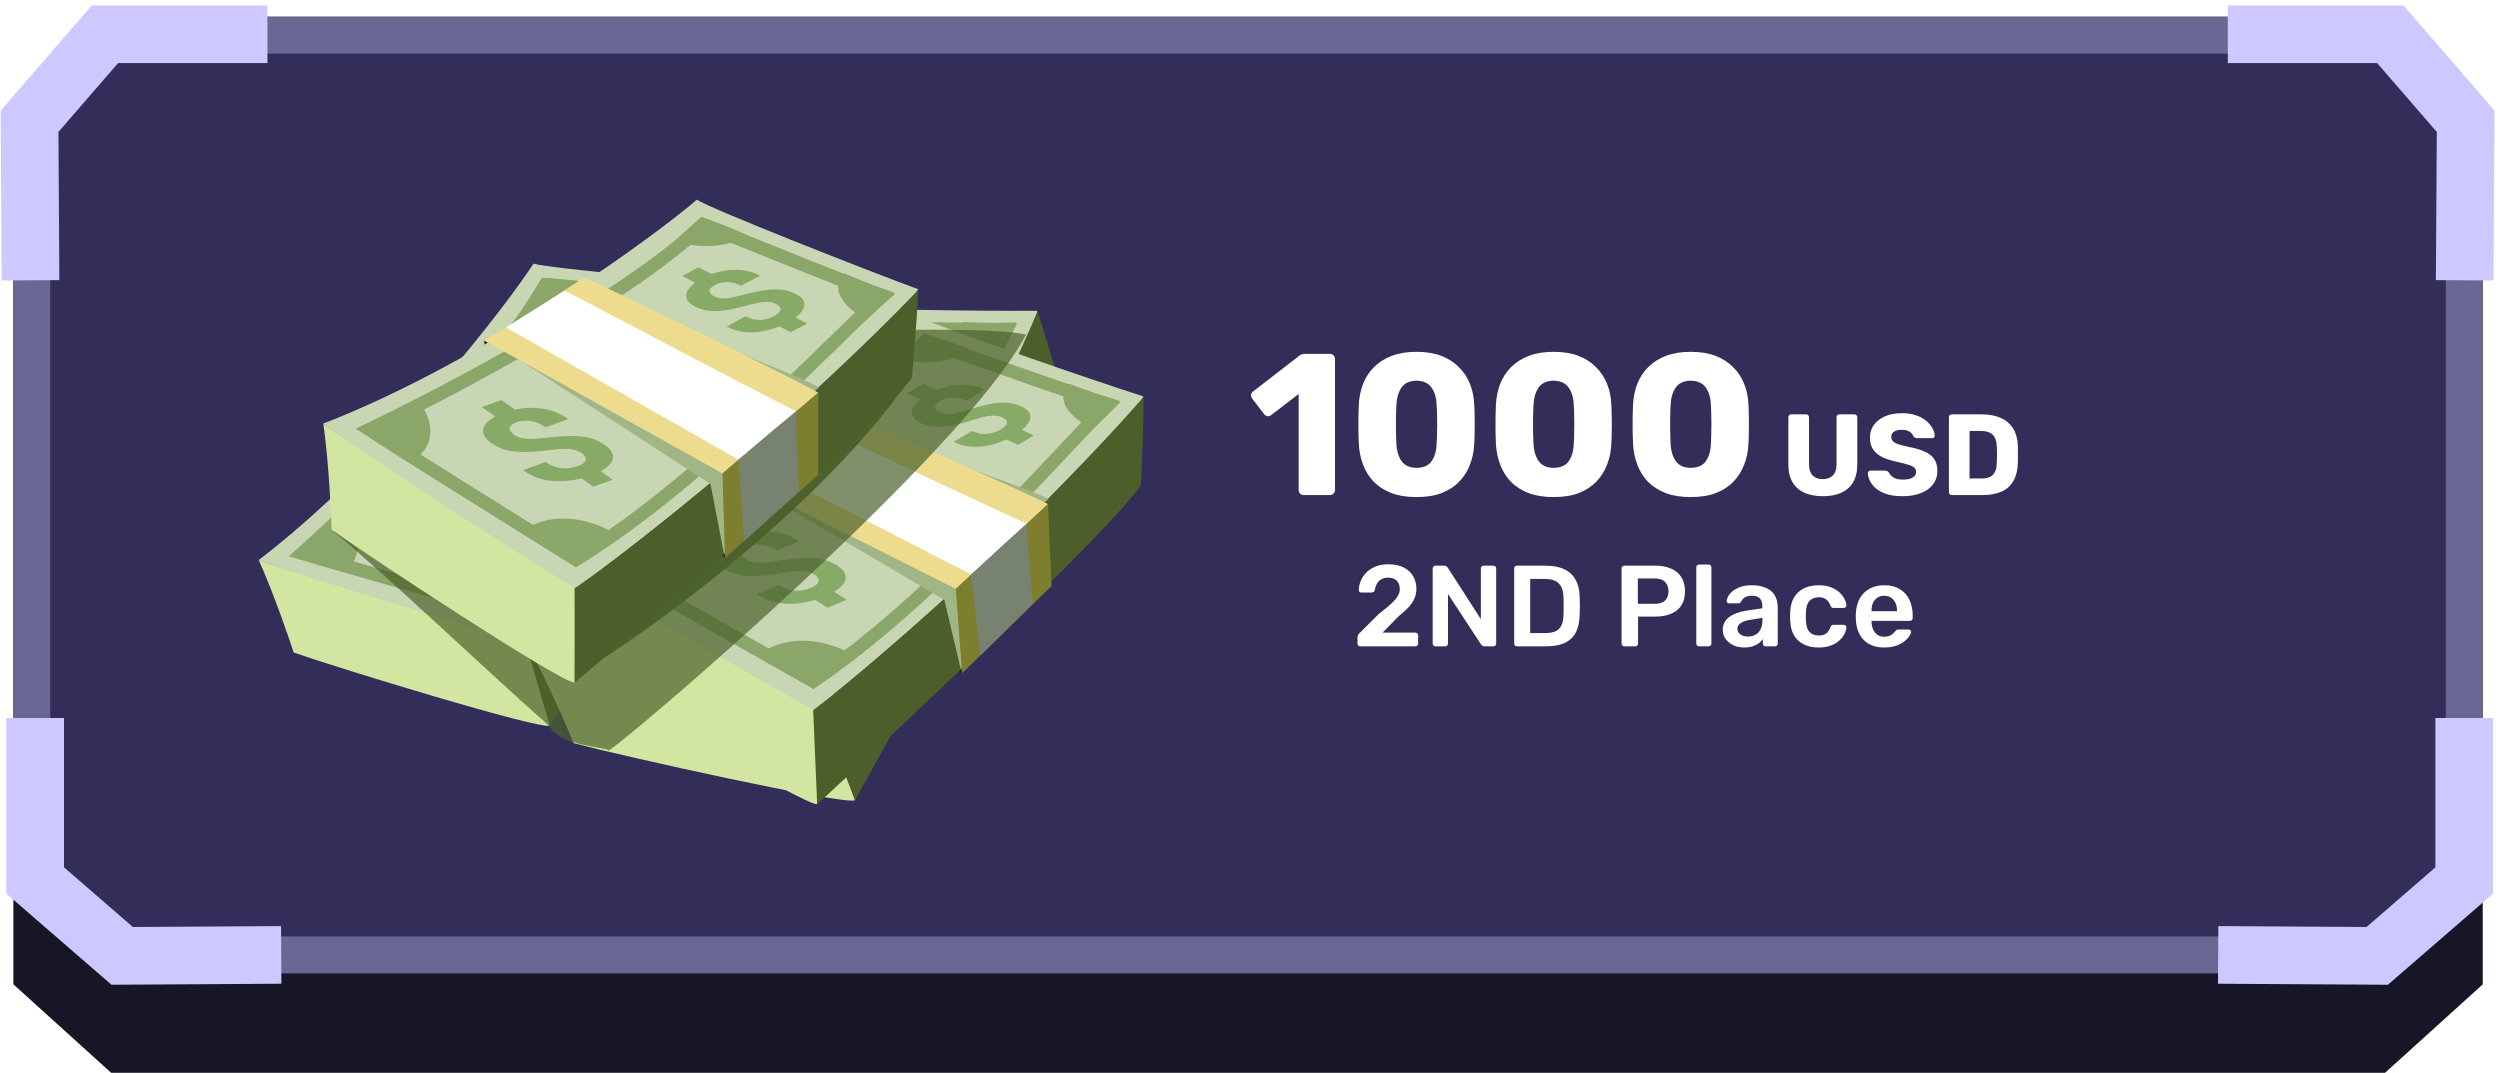
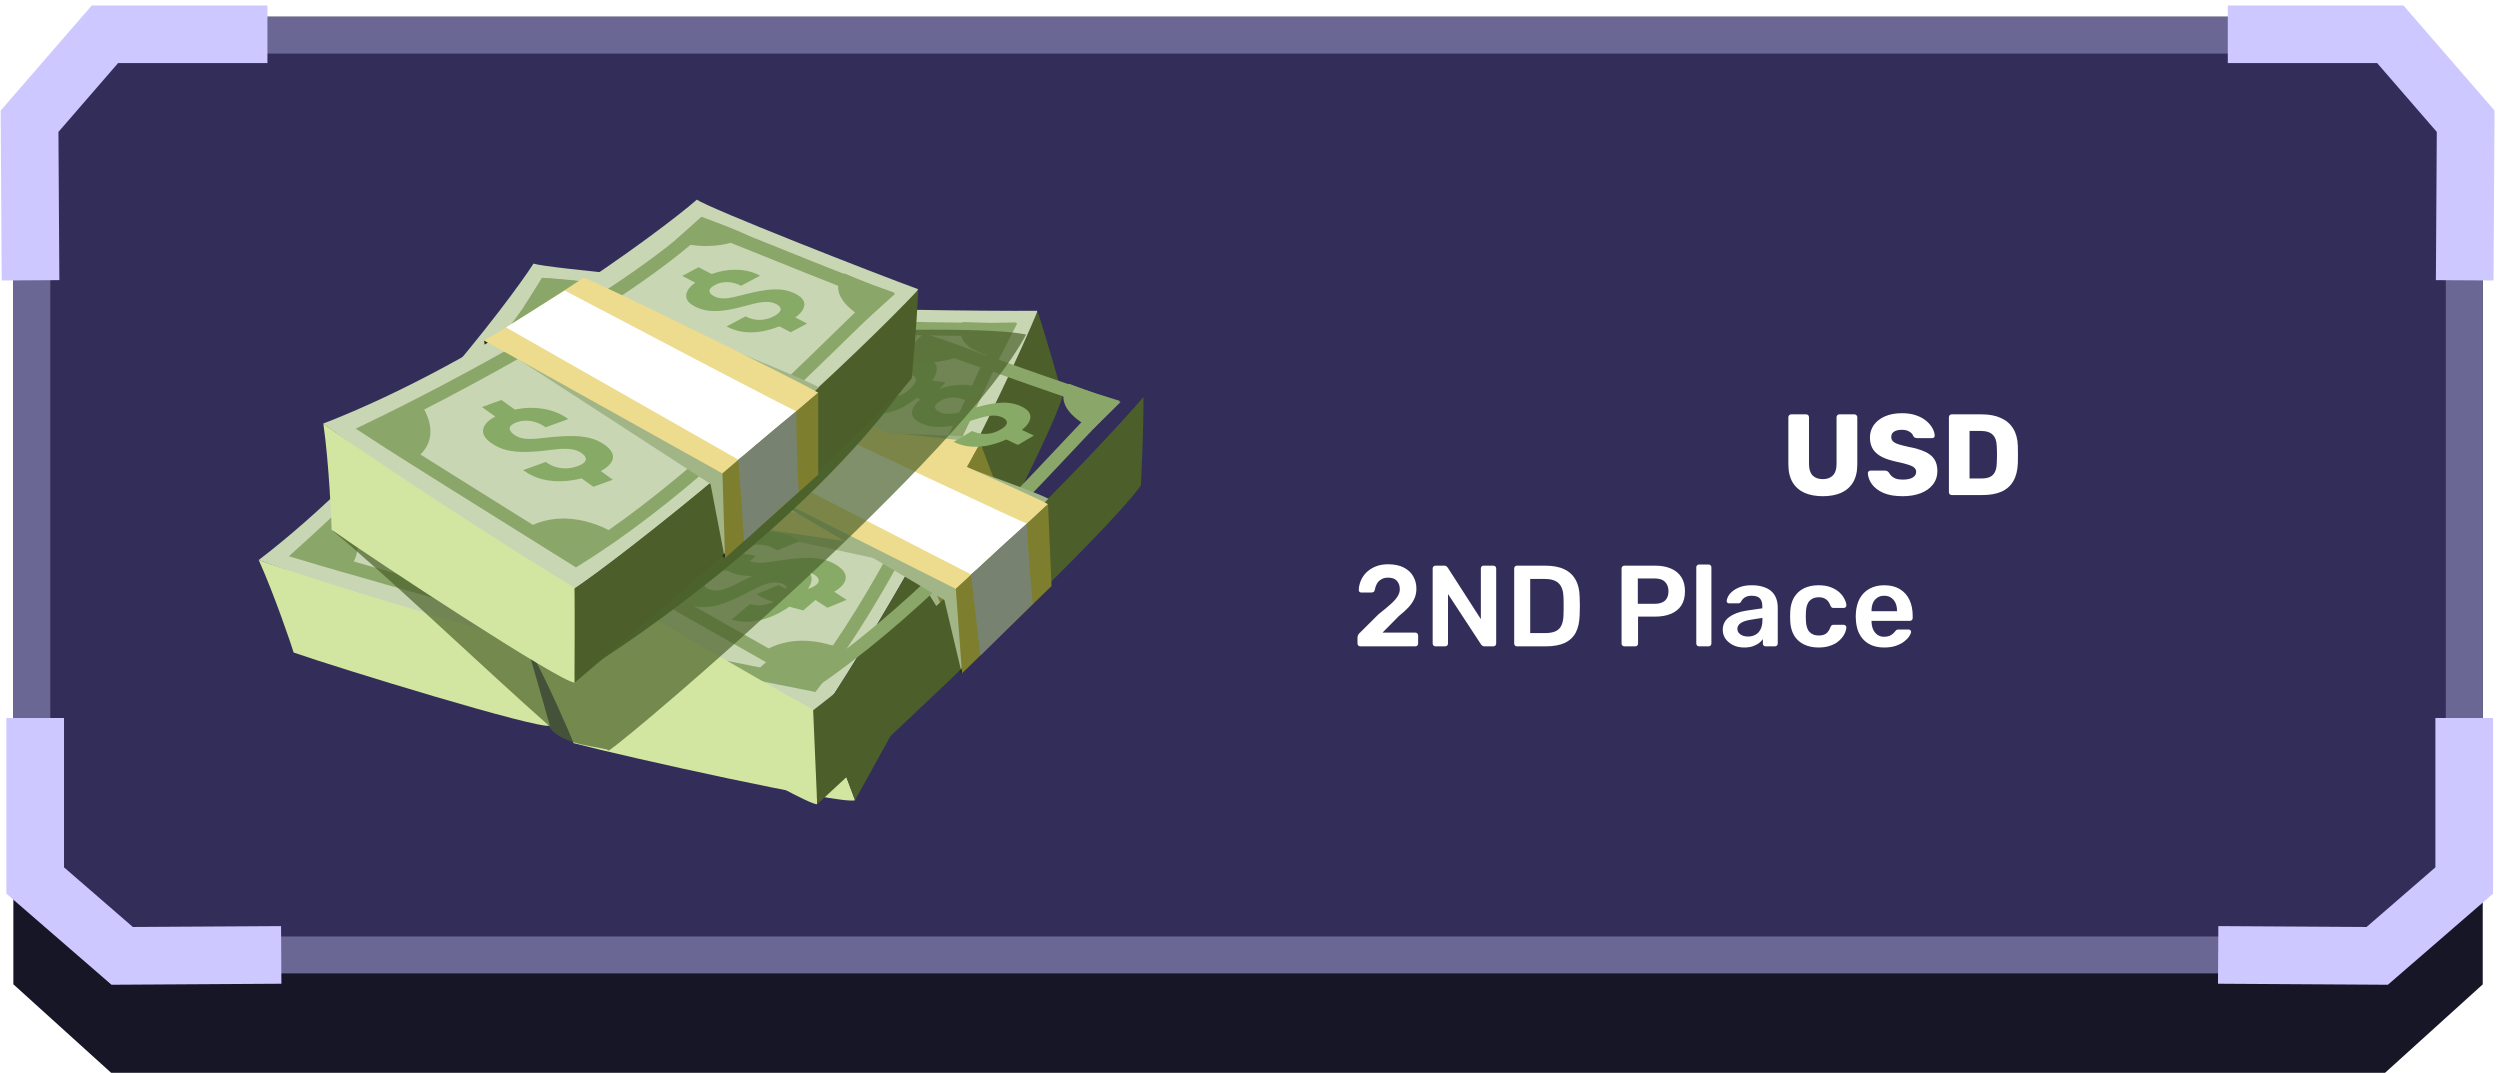
<svg xmlns="http://www.w3.org/2000/svg" width="347" height="149" viewBox="0 0 347 149" fill="none">
  <path d="M344.604 136.631L331.043 148.906H15.427L1.857 136.622L1.854 136.625L1.854 14.602L15.423 2.32L15.422 2.319L331.038 2.319L331.037 2.32L344.604 14.6L344.604 136.631Z" fill="#171627" />
  <path d="M16.38 132.545L4.416 122.203L4.416 15.221L16.378 4.881L330.082 4.881L342.041 15.219L342.041 122.212L330.087 132.545H16.38Z" fill="#322E59" stroke="#6B6794" stroke-width="5.125" />
  <path d="M342.032 99.659V122.213L329.959 132.675L307.881 132.542" stroke="#CDC8FF" stroke-width="8" />
  <path d="M4.884 99.659V122.213L16.957 132.675L39.035 132.542" stroke="#CDC8FF" stroke-width="8" />
  <path d="M309.219 4.755L331.773 4.755L342.235 16.828L342.101 38.906" stroke="#CDC8FF" stroke-width="8" />
  <path d="M37.119 4.755L14.565 4.755L4.103 16.828L4.237 38.906" stroke="#CDC8FF" stroke-width="8" />
-   <path d="M180.957 68.713C180.771 68.713 180.603 68.648 180.453 68.517C180.323 68.387 180.257 68.219 180.257 68.013V54.685L176.421 57.625C176.253 57.756 176.076 57.803 175.889 57.765C175.721 57.728 175.572 57.625 175.441 57.457L173.789 55.301C173.677 55.133 173.631 54.956 173.649 54.769C173.687 54.564 173.799 54.405 173.985 54.293L180.425 49.309C180.537 49.235 180.64 49.188 180.733 49.169C180.845 49.132 180.967 49.113 181.097 49.113H184.597C184.784 49.113 184.943 49.179 185.073 49.309C185.223 49.44 185.297 49.608 185.297 49.813V68.013C185.297 68.219 185.223 68.387 185.073 68.517C184.943 68.648 184.784 68.713 184.597 68.713H180.957ZM196.611 68.993C195.267 68.993 194.1 68.807 193.111 68.433C192.122 68.041 191.3 67.509 190.647 66.837C190.012 66.165 189.527 65.381 189.191 64.485C188.855 63.589 188.659 62.628 188.603 61.601C188.584 61.097 188.566 60.528 188.547 59.893C188.547 59.24 188.547 58.587 188.547 57.933C188.566 57.261 188.584 56.664 188.603 56.141C188.659 55.115 188.855 54.163 189.191 53.285C189.546 52.389 190.05 51.615 190.703 50.961C191.375 50.289 192.196 49.767 193.167 49.393C194.156 49.02 195.304 48.833 196.611 48.833C197.936 48.833 199.084 49.02 200.055 49.393C201.026 49.767 201.838 50.289 202.491 50.961C203.163 51.615 203.676 52.389 204.031 53.285C204.386 54.163 204.582 55.115 204.619 56.141C204.656 56.664 204.675 57.261 204.675 57.933C204.694 58.587 204.694 59.24 204.675 59.893C204.675 60.528 204.656 61.097 204.619 61.601C204.582 62.628 204.386 63.589 204.031 64.485C203.695 65.381 203.2 66.165 202.547 66.837C201.912 67.509 201.1 68.041 200.111 68.433C199.14 68.807 197.974 68.993 196.611 68.993ZM196.611 64.933C197.582 64.933 198.282 64.625 198.711 64.009C199.159 63.375 199.392 62.525 199.411 61.461C199.448 60.92 199.467 60.351 199.467 59.753C199.486 59.156 199.486 58.559 199.467 57.961C199.467 57.364 199.448 56.813 199.411 56.309C199.392 55.283 199.159 54.452 198.711 53.817C198.282 53.183 197.582 52.856 196.611 52.837C195.64 52.856 194.94 53.183 194.511 53.817C194.082 54.452 193.848 55.283 193.811 56.309C193.792 56.813 193.774 57.364 193.755 57.961C193.755 58.559 193.755 59.156 193.755 59.753C193.774 60.351 193.792 60.92 193.811 61.461C193.848 62.525 194.091 63.375 194.539 64.009C194.987 64.625 195.678 64.933 196.611 64.933ZM215.642 68.993C214.298 68.993 213.132 68.807 212.142 68.433C211.153 68.041 210.332 67.509 209.678 66.837C209.044 66.165 208.558 65.381 208.222 64.485C207.886 63.589 207.69 62.628 207.634 61.601C207.616 61.097 207.597 60.528 207.578 59.893C207.578 59.24 207.578 58.587 207.578 57.933C207.597 57.261 207.616 56.664 207.634 56.141C207.69 55.115 207.886 54.163 208.222 53.285C208.577 52.389 209.081 51.615 209.734 50.961C210.406 50.289 211.228 49.767 212.198 49.393C213.188 49.02 214.336 48.833 215.642 48.833C216.968 48.833 218.116 49.02 219.086 49.393C220.057 49.767 220.869 50.289 221.522 50.961C222.194 51.615 222.708 52.389 223.062 53.285C223.417 54.163 223.613 55.115 223.65 56.141C223.688 56.664 223.706 57.261 223.706 57.933C223.725 58.587 223.725 59.24 223.706 59.893C223.706 60.528 223.688 61.097 223.65 61.601C223.613 62.628 223.417 63.589 223.062 64.485C222.726 65.381 222.232 66.165 221.578 66.837C220.944 67.509 220.132 68.041 219.142 68.433C218.172 68.807 217.005 68.993 215.642 68.993ZM215.642 64.933C216.613 64.933 217.313 64.625 217.742 64.009C218.19 63.375 218.424 62.525 218.442 61.461C218.48 60.92 218.498 60.351 218.498 59.753C218.517 59.156 218.517 58.559 218.498 57.961C218.498 57.364 218.48 56.813 218.442 56.309C218.424 55.283 218.19 54.452 217.742 53.817C217.313 53.183 216.613 52.856 215.642 52.837C214.672 52.856 213.972 53.183 213.542 53.817C213.113 54.452 212.88 55.283 212.842 56.309C212.824 56.813 212.805 57.364 212.786 57.961C212.786 58.559 212.786 59.156 212.786 59.753C212.805 60.351 212.824 60.92 212.842 61.461C212.88 62.525 213.122 63.375 213.57 64.009C214.018 64.625 214.709 64.933 215.642 64.933ZM234.674 68.993C233.33 68.993 232.163 68.807 231.174 68.433C230.184 68.041 229.363 67.509 228.71 66.837C228.075 66.165 227.59 65.381 227.254 64.485C226.918 63.589 226.722 62.628 226.666 61.601C226.647 61.097 226.628 60.528 226.61 59.893C226.61 59.24 226.61 58.587 226.61 57.933C226.628 57.261 226.647 56.664 226.666 56.141C226.722 55.115 226.918 54.163 227.254 53.285C227.608 52.389 228.112 51.615 228.766 50.961C229.438 50.289 230.259 49.767 231.23 49.393C232.219 49.02 233.367 48.833 234.674 48.833C235.999 48.833 237.147 49.02 238.118 49.393C239.088 49.767 239.9 50.289 240.554 50.961C241.226 51.615 241.739 52.389 242.094 53.285C242.448 54.163 242.644 55.115 242.682 56.141C242.719 56.664 242.738 57.261 242.738 57.933C242.756 58.587 242.756 59.24 242.738 59.893C242.738 60.528 242.719 61.097 242.682 61.601C242.644 62.628 242.448 63.589 242.094 64.485C241.758 65.381 241.263 66.165 240.61 66.837C239.975 67.509 239.163 68.041 238.174 68.433C237.203 68.807 236.036 68.993 234.674 68.993ZM234.674 64.933C235.644 64.933 236.344 64.625 236.774 64.009C237.222 63.375 237.455 62.525 237.474 61.461C237.511 60.92 237.53 60.351 237.53 59.753C237.548 59.156 237.548 58.559 237.53 57.961C237.53 57.364 237.511 56.813 237.474 56.309C237.455 55.283 237.222 54.452 236.774 53.817C236.344 53.183 235.644 52.856 234.674 52.837C233.703 52.856 233.003 53.183 232.574 53.817C232.144 54.452 231.911 55.283 231.874 56.309C231.855 56.813 231.836 57.364 231.818 57.961C231.818 58.559 231.818 59.156 231.818 59.753C231.836 60.351 231.855 60.92 231.874 61.461C231.911 62.525 232.154 63.375 232.602 64.009C233.05 64.625 233.74 64.933 234.674 64.933Z" fill="white" />
  <path d="M253.009 68.873C252.049 68.873 251.207 68.719 250.481 68.409C249.767 68.089 249.212 67.604 248.817 66.953C248.423 66.292 248.225 65.455 248.225 64.441V57.913C248.225 57.796 248.263 57.7 248.337 57.625C248.412 57.551 248.508 57.513 248.625 57.513H250.689C250.807 57.513 250.903 57.551 250.977 57.625C251.052 57.7 251.089 57.796 251.089 57.913V64.425C251.089 65.119 251.255 65.641 251.585 65.993C251.927 66.335 252.401 66.505 253.009 66.505C253.607 66.505 254.071 66.335 254.401 65.993C254.743 65.641 254.913 65.119 254.913 64.425V57.913C254.913 57.796 254.951 57.7 255.025 57.625C255.111 57.551 255.207 57.513 255.313 57.513H257.393C257.5 57.513 257.591 57.551 257.665 57.625C257.751 57.7 257.793 57.796 257.793 57.913V64.441C257.793 65.455 257.596 66.292 257.201 66.953C256.807 67.604 256.252 68.089 255.537 68.409C254.823 68.719 253.98 68.873 253.009 68.873ZM264.091 68.873C263.024 68.873 262.139 68.724 261.435 68.425C260.731 68.116 260.198 67.716 259.835 67.225C259.472 66.735 259.28 66.212 259.259 65.657C259.259 65.572 259.291 65.497 259.355 65.433C259.43 65.359 259.515 65.321 259.611 65.321H261.627C261.776 65.321 261.888 65.348 261.963 65.401C262.048 65.455 262.123 65.524 262.187 65.609C262.272 65.769 262.39 65.924 262.539 66.073C262.699 66.223 262.902 66.345 263.147 66.441C263.403 66.527 263.718 66.569 264.091 66.569C264.71 66.569 265.174 66.473 265.483 66.281C265.803 66.089 265.963 65.828 265.963 65.497C265.963 65.263 265.878 65.071 265.707 64.921C265.536 64.761 265.259 64.623 264.875 64.505C264.502 64.377 264 64.249 263.371 64.121C262.56 63.951 261.867 63.732 261.291 63.465C260.726 63.188 260.294 62.831 259.995 62.393C259.696 61.945 259.547 61.391 259.547 60.729C259.547 60.079 259.728 59.497 260.091 58.985C260.464 58.473 260.982 58.073 261.643 57.785C262.304 57.497 263.088 57.353 263.995 57.353C264.731 57.353 265.376 57.449 265.931 57.641C266.496 57.833 266.971 58.089 267.355 58.409C267.739 58.729 268.027 59.071 268.219 59.433C268.422 59.785 268.528 60.132 268.539 60.473C268.539 60.559 268.507 60.639 268.443 60.713C268.379 60.777 268.299 60.809 268.203 60.809H266.091C265.974 60.809 265.872 60.788 265.787 60.745C265.702 60.703 265.627 60.633 265.563 60.537C265.499 60.303 265.328 60.1 265.051 59.929C264.784 59.748 264.432 59.657 263.995 59.657C263.526 59.657 263.158 59.743 262.891 59.913C262.635 60.073 262.507 60.324 262.507 60.665C262.507 60.879 262.576 61.065 262.715 61.225C262.864 61.385 263.104 61.524 263.435 61.641C263.776 61.759 264.24 61.881 264.827 62.009C265.798 62.191 266.582 62.42 267.179 62.697C267.776 62.964 268.214 63.316 268.491 63.753C268.768 64.18 268.907 64.719 268.907 65.369C268.907 66.095 268.699 66.724 268.283 67.257C267.878 67.78 267.312 68.18 266.587 68.457C265.862 68.735 265.03 68.873 264.091 68.873ZM270.909 68.713C270.791 68.713 270.695 68.676 270.621 68.601C270.546 68.527 270.509 68.431 270.509 68.313V57.913C270.509 57.796 270.546 57.7 270.621 57.625C270.695 57.551 270.791 57.513 270.909 57.513H275.069C276.114 57.513 277.005 57.684 277.741 58.025C278.477 58.356 279.042 58.847 279.437 59.497C279.831 60.137 280.045 60.932 280.077 61.881C280.087 62.351 280.093 62.761 280.093 63.113C280.093 63.465 280.087 63.871 280.077 64.329C280.034 65.321 279.821 66.143 279.437 66.793C279.063 67.444 278.514 67.929 277.789 68.249C277.074 68.559 276.194 68.713 275.149 68.713H270.909ZM273.373 66.409H275.069C275.527 66.409 275.906 66.34 276.205 66.201C276.514 66.052 276.743 65.823 276.893 65.513C277.053 65.204 277.138 64.799 277.149 64.297C277.17 63.988 277.181 63.711 277.181 63.465C277.191 63.22 277.191 62.975 277.181 62.729C277.181 62.484 277.17 62.212 277.149 61.913C277.127 61.188 276.935 60.66 276.573 60.329C276.221 59.988 275.693 59.817 274.989 59.817H273.373V66.409Z" fill="white" />
  <path d="M188.805 89.713C188.699 89.713 188.608 89.676 188.533 89.601C188.459 89.527 188.421 89.436 188.421 89.329V88.513C188.421 88.417 188.443 88.305 188.485 88.177C188.539 88.039 188.651 87.9 188.821 87.761L191.349 85.249C192.053 84.695 192.619 84.225 193.045 83.841C193.483 83.447 193.797 83.089 193.989 82.769C194.192 82.439 194.293 82.113 194.293 81.793C194.293 81.313 194.16 80.924 193.893 80.625C193.637 80.327 193.227 80.177 192.661 80.177C192.288 80.177 191.973 80.257 191.717 80.417C191.461 80.567 191.259 80.769 191.109 81.025C190.971 81.281 190.875 81.564 190.821 81.873C190.8 82.012 190.741 82.108 190.645 82.161C190.549 82.215 190.453 82.241 190.357 82.241H188.933C188.837 82.241 188.757 82.209 188.693 82.145C188.629 82.081 188.597 82.007 188.597 81.921C188.608 81.463 188.704 81.02 188.885 80.593C189.067 80.156 189.328 79.772 189.669 79.441C190.021 79.1 190.448 78.828 190.949 78.625C191.451 78.423 192.016 78.321 192.645 78.321C193.531 78.321 194.261 78.471 194.837 78.769C195.424 79.068 195.861 79.473 196.149 79.985C196.448 80.497 196.597 81.073 196.597 81.713C196.597 82.215 196.501 82.679 196.309 83.105C196.117 83.521 195.84 83.927 195.477 84.321C195.115 84.705 194.677 85.1 194.165 85.505L191.893 87.809H196.453C196.571 87.809 196.661 87.847 196.725 87.921C196.8 87.985 196.837 88.076 196.837 88.193V89.329C196.837 89.436 196.8 89.527 196.725 89.601C196.661 89.676 196.571 89.713 196.453 89.713H188.805ZM199.239 89.713C199.133 89.713 199.042 89.676 198.967 89.601C198.893 89.527 198.855 89.436 198.855 89.329V78.913C198.855 78.796 198.893 78.7 198.967 78.625C199.042 78.551 199.133 78.513 199.239 78.513H200.471C200.621 78.513 200.727 78.551 200.791 78.625C200.866 78.689 200.914 78.737 200.935 78.769L205.543 85.937V78.913C205.543 78.796 205.575 78.7 205.639 78.625C205.714 78.551 205.81 78.513 205.927 78.513H207.271C207.389 78.513 207.485 78.551 207.559 78.625C207.634 78.7 207.671 78.796 207.671 78.913V89.313C207.671 89.431 207.634 89.527 207.559 89.601C207.485 89.676 207.394 89.713 207.287 89.713H206.039C205.89 89.713 205.783 89.676 205.719 89.601C205.655 89.527 205.607 89.479 205.575 89.457L200.983 82.449V89.329C200.983 89.436 200.946 89.527 200.871 89.601C200.797 89.676 200.701 89.713 200.583 89.713H199.239ZM210.552 89.713C210.445 89.713 210.355 89.676 210.28 89.601C210.205 89.527 210.168 89.436 210.168 89.329V78.913C210.168 78.796 210.205 78.7 210.28 78.625C210.355 78.551 210.445 78.513 210.552 78.513H214.456C215.533 78.513 216.419 78.679 217.112 79.009C217.816 79.34 218.344 79.831 218.696 80.481C219.059 81.132 219.245 81.927 219.256 82.865C219.277 83.335 219.288 83.751 219.288 84.113C219.288 84.476 219.277 84.887 219.256 85.345C219.235 86.337 219.053 87.159 218.712 87.809C218.371 88.449 217.853 88.929 217.16 89.249C216.477 89.559 215.603 89.713 214.536 89.713H210.552ZM212.392 87.873H214.456C215.053 87.873 215.539 87.788 215.912 87.617C216.285 87.447 216.557 87.175 216.728 86.801C216.909 86.417 217.005 85.916 217.016 85.297C217.027 84.977 217.032 84.7 217.032 84.465C217.043 84.22 217.043 83.98 217.032 83.745C217.032 83.5 217.027 83.223 217.016 82.913C216.995 82.039 216.776 81.393 216.36 80.977C215.944 80.561 215.283 80.353 214.376 80.353H212.392V87.873ZM225.458 89.713C225.352 89.713 225.261 89.676 225.186 89.601C225.112 89.527 225.074 89.436 225.074 89.329V78.913C225.074 78.796 225.112 78.7 225.186 78.625C225.261 78.551 225.352 78.513 225.458 78.513H229.746C230.578 78.513 231.304 78.647 231.922 78.913C232.541 79.169 233.021 79.564 233.362 80.097C233.704 80.62 233.874 81.276 233.874 82.065C233.874 82.865 233.704 83.527 233.362 84.049C233.021 84.561 232.541 84.945 231.922 85.201C231.304 85.457 230.578 85.585 229.746 85.585H227.362V89.329C227.362 89.436 227.325 89.527 227.25 89.601C227.186 89.676 227.096 89.713 226.978 89.713H225.458ZM227.33 83.809H229.666C230.285 83.809 230.76 83.665 231.09 83.377C231.421 83.079 231.586 82.641 231.586 82.065C231.586 81.532 231.432 81.105 231.122 80.785C230.813 80.455 230.328 80.289 229.666 80.289H227.33V83.809ZM235.829 89.713C235.722 89.713 235.632 89.676 235.557 89.601C235.482 89.527 235.445 89.436 235.445 89.329V78.737C235.445 78.631 235.482 78.54 235.557 78.465C235.632 78.391 235.722 78.353 235.829 78.353H237.157C237.264 78.353 237.354 78.391 237.429 78.465C237.504 78.54 237.541 78.631 237.541 78.737V89.329C237.541 89.436 237.504 89.527 237.429 89.601C237.354 89.676 237.264 89.713 237.157 89.713H235.829ZM242.079 89.873C241.525 89.873 241.023 89.767 240.575 89.553C240.127 89.329 239.77 89.036 239.503 88.673C239.247 88.3 239.119 87.884 239.119 87.425C239.119 86.679 239.418 86.087 240.015 85.649C240.623 85.201 241.423 84.903 242.415 84.753L244.607 84.433V84.097C244.607 83.649 244.495 83.303 244.271 83.057C244.047 82.812 243.663 82.689 243.119 82.689C242.735 82.689 242.421 82.769 242.175 82.929C241.941 83.079 241.765 83.281 241.647 83.537C241.562 83.676 241.439 83.745 241.279 83.745H240.015C239.898 83.745 239.807 83.713 239.743 83.649C239.69 83.585 239.663 83.5 239.663 83.393C239.674 83.223 239.743 83.015 239.871 82.769C239.999 82.524 240.202 82.289 240.479 82.065C240.757 81.831 241.114 81.633 241.551 81.473C241.989 81.313 242.517 81.233 243.135 81.233C243.807 81.233 244.373 81.319 244.831 81.489C245.301 81.649 245.674 81.868 245.951 82.145C246.229 82.423 246.431 82.748 246.559 83.121C246.687 83.495 246.751 83.889 246.751 84.305V89.329C246.751 89.436 246.714 89.527 246.639 89.601C246.565 89.676 246.474 89.713 246.367 89.713H245.071C244.954 89.713 244.858 89.676 244.783 89.601C244.719 89.527 244.687 89.436 244.687 89.329V88.705C244.549 88.908 244.362 89.1 244.127 89.281C243.893 89.452 243.605 89.596 243.263 89.713C242.933 89.82 242.538 89.873 242.079 89.873ZM242.623 88.353C242.997 88.353 243.333 88.273 243.631 88.113C243.941 87.953 244.181 87.708 244.351 87.377C244.533 87.036 244.623 86.609 244.623 86.097V85.761L243.023 86.017C242.394 86.113 241.925 86.268 241.615 86.481C241.306 86.695 241.151 86.956 241.151 87.265C241.151 87.5 241.221 87.703 241.359 87.873C241.509 88.033 241.695 88.156 241.919 88.241C242.143 88.316 242.378 88.353 242.623 88.353ZM252.404 89.873C251.636 89.873 250.959 89.729 250.372 89.441C249.796 89.153 249.343 88.737 249.012 88.193C248.692 87.639 248.516 86.972 248.484 86.193C248.473 86.033 248.468 85.825 248.468 85.569C248.468 85.303 248.473 85.084 248.484 84.913C248.516 84.135 248.692 83.473 249.012 82.929C249.343 82.375 249.796 81.953 250.372 81.665C250.959 81.377 251.636 81.233 252.404 81.233C253.087 81.233 253.668 81.329 254.148 81.521C254.628 81.713 255.023 81.953 255.332 82.241C255.641 82.529 255.871 82.833 256.02 83.153C256.18 83.463 256.265 83.745 256.276 84.001C256.287 84.119 256.249 84.215 256.164 84.289C256.089 84.353 255.999 84.385 255.892 84.385H254.484C254.377 84.385 254.292 84.359 254.228 84.305C254.175 84.252 254.121 84.172 254.068 84.065C253.908 83.639 253.695 83.34 253.428 83.169C253.172 82.988 252.841 82.897 252.436 82.897C251.903 82.897 251.476 83.068 251.156 83.409C250.847 83.74 250.681 84.268 250.66 84.993C250.639 85.399 250.639 85.772 250.66 86.113C250.681 86.849 250.847 87.383 251.156 87.713C251.476 88.044 251.903 88.209 252.436 88.209C252.852 88.209 253.188 88.124 253.444 87.953C253.7 87.772 253.908 87.468 254.068 87.041C254.121 86.935 254.175 86.855 254.228 86.801C254.292 86.748 254.377 86.721 254.484 86.721H255.892C255.999 86.721 256.089 86.759 256.164 86.833C256.249 86.897 256.287 86.988 256.276 87.105C256.265 87.297 256.212 87.516 256.116 87.761C256.031 87.996 255.887 88.241 255.684 88.497C255.492 88.743 255.247 88.972 254.948 89.185C254.649 89.388 254.287 89.553 253.86 89.681C253.444 89.809 252.959 89.873 252.404 89.873ZM261.529 89.873C260.345 89.873 259.406 89.532 258.713 88.849C258.019 88.167 257.646 87.196 257.593 85.937C257.582 85.831 257.577 85.697 257.577 85.537C257.577 85.367 257.582 85.233 257.593 85.137C257.635 84.337 257.817 83.644 258.137 83.057C258.467 82.471 258.921 82.023 259.497 81.713C260.073 81.393 260.75 81.233 261.529 81.233C262.393 81.233 263.118 81.415 263.705 81.777C264.291 82.129 264.734 82.625 265.033 83.265C265.331 83.895 265.481 84.625 265.481 85.457V85.793C265.481 85.9 265.443 85.991 265.369 86.065C265.294 86.14 265.198 86.177 265.081 86.177H259.769C259.769 86.177 259.769 86.193 259.769 86.225C259.769 86.257 259.769 86.284 259.769 86.305C259.779 86.679 259.849 87.025 259.977 87.345C260.115 87.655 260.313 87.905 260.569 88.097C260.835 88.289 261.15 88.385 261.513 88.385C261.811 88.385 262.062 88.343 262.265 88.257C262.467 88.161 262.633 88.055 262.761 87.937C262.889 87.82 262.979 87.724 263.033 87.649C263.129 87.521 263.203 87.447 263.257 87.425C263.321 87.393 263.411 87.377 263.529 87.377H264.905C265.011 87.377 265.097 87.409 265.161 87.473C265.235 87.537 265.267 87.617 265.257 87.713C265.246 87.884 265.155 88.092 264.985 88.337C264.825 88.583 264.59 88.823 264.281 89.057C263.971 89.292 263.582 89.489 263.113 89.649C262.654 89.799 262.126 89.873 261.529 89.873ZM259.769 84.833H263.305V84.785C263.305 84.369 263.235 84.007 263.097 83.697C262.958 83.388 262.755 83.143 262.489 82.961C262.222 82.78 261.902 82.689 261.529 82.689C261.155 82.689 260.835 82.78 260.569 82.961C260.302 83.143 260.099 83.388 259.961 83.697C259.833 84.007 259.769 84.369 259.769 84.785V84.833Z" fill="white" />
  <g filter="url(#filter0_d_1266_3559)">
    <path d="M83.65 73.72L84.202 72.958L84.566 74.02L83.65 73.72Z" fill="#232C18" />
    <path d="M47.854 56.012L47.355 56.81L46.92 55.775L47.854 56.012Z" fill="#232C18" />
    <path d="M66.982 83.237C63.996 83.832 41.099 75.895 30.023 71.852C47.863 58.247 64.811 35.976 68.169 30.707C70.075 31.354 92.996 33.436 98.771 33.815C97.159 41.838 69.416 80.984 66.982 83.237Z" fill="#C8D6B4" />
    <path d="M34.876 84.688C34.605 83.756 32.132 76.473 30.027 71.85C39.424 75.221 58.633 80.891 67.04 83.135C67.243 83.734 68.208 86.915 70.448 94.846C68.889 95.385 41.181 86.886 34.876 84.688Z" fill="url(#paint0_linear_1266_3559)" />
-     <path d="M101.182 45.044C98.32 52.194 79.499 81.224 70.447 94.846L67.061 83.214C79.77 67.349 93.559 44.116 98.794 33.894C99.083 34.983 99.964 38.738 101.182 45.044Z" fill="#4C5E29" />
    <path d="M84.707 35.107C88.648 35.491 92.253 35.821 94.416 35.939C93.359 37.79 92.299 39.664 91.231 41.553C83.72 54.83 75.836 68.767 66.153 79.509C64.177 78.948 61.704 78.251 59.016 77.494L58.035 77.217C54.711 76.28 51.118 75.267 47.762 74.314C44.406 73.361 41.289 72.469 38.913 71.773C37.742 71.43 36.771 71.141 36.044 70.918C40.501 66.914 46.965 60.792 53.224 54.22C59.861 47.252 66.326 39.716 69.896 33.643C72.346 33.872 75.286 34.167 78.306 34.47C80.449 34.685 82.631 34.904 84.707 35.107Z" stroke="#8BA669" stroke-width="1.838" />
    <g style="mix-blend-mode:multiply" filter="url(#filter1_f_1266_3559)">
-       <path d="M90.018 49.533C87.407 53.44 85.184 72.182 84.276 73.545L80.101 65.391L47.847 55.683C50.716 52.759 55.801 48.22 57.485 46.219C58.118 46.035 87.49 48.809 90.018 49.533Z" fill="#A2B587" />
+       <path d="M90.018 49.533C87.407 53.44 85.184 72.182 84.276 73.545L47.847 55.683C50.716 52.759 55.801 48.22 57.485 46.219C58.118 46.035 87.49 48.809 90.018 49.533Z" fill="#A2B587" />
    </g>
    <path d="M81.19 63.651L46.921 55.783C49.79 52.86 55.284 46.448 56.968 44.447C57.601 44.263 87.629 49.504 90.157 50.227C87.546 54.134 82.098 62.288 81.19 63.651Z" fill="#EDDB8E" />
    <path d="M42.038 73.586C45.544 70.165 42.791 66.865 40.976 65.642L34.49 71.282C35.01 71.422 37.248 72.08 42.038 73.586Z" fill="#8BA669" />
    <path d="M58.355 78.09C62.211 73.466 68.33 74.269 70.908 75.249L66.381 80.318C65.459 80.086 62.563 79.316 58.355 78.09Z" fill="#8BA669" />
    <path d="M93.489 39.414L96.082 35.221C94.781 35.12 91.556 34.837 89.061 34.513C87.546 37.555 91.382 39.048 93.489 39.414Z" fill="#8BA669" />
    <path d="M75.828 33.301C72.855 36.317 68.641 36.748 66.906 36.586L69.336 32.69C70.474 32.734 73.366 32.917 75.828 33.301Z" fill="#8BA669" />
    <path d="M49.051 64.099L51.208 62.524L53.215 63.228C54.272 62.66 55.375 62.296 56.525 62.137C57.811 61.953 59.01 62.062 60.122 62.465L60.139 62.5L57.66 64.311C56.973 64.07 56.301 63.988 55.643 64.065C54.985 64.143 54.415 64.358 53.932 64.711C53.431 65.077 53.201 65.402 53.242 65.687C53.283 65.966 53.542 66.189 54.019 66.356C54.322 66.463 54.639 66.514 54.971 66.511C55.303 66.508 55.693 66.444 56.141 66.318C56.589 66.186 57.133 65.983 57.773 65.711C58.966 65.204 60.023 64.81 60.942 64.529C61.862 64.241 62.697 64.081 63.448 64.049C64.199 64.011 64.921 64.113 65.613 64.356C66.62 64.71 67.115 65.224 67.098 65.897C67.083 66.459 66.737 67.073 66.06 67.74L67.86 68.372L65.703 69.948L63.948 69.331C63.244 69.745 62.507 70.085 61.737 70.352C60.853 70.658 59.962 70.827 59.066 70.858C58.169 70.883 57.302 70.742 56.464 70.435L56.438 70.407L58.917 68.596C59.435 68.778 59.936 68.866 60.419 68.859C60.908 68.848 61.37 68.765 61.807 68.61C62.238 68.453 62.636 68.24 63.003 67.972C63.358 67.713 63.594 67.472 63.71 67.248C63.827 67.025 63.83 66.827 63.719 66.656C63.608 66.479 63.396 66.335 63.081 66.225C62.767 66.114 62.435 66.061 62.086 66.064C61.965 66.065 61.839 66.073 61.706 66.089C61.568 66.106 61.423 66.13 61.273 66.162C61.149 66.189 61.022 66.221 60.89 66.258C60.743 66.299 60.587 66.348 60.422 66.404C60.086 66.519 59.712 66.665 59.301 66.842C58.126 67.361 57.081 67.766 56.167 68.055C55.253 68.339 54.415 68.498 53.653 68.532C52.896 68.562 52.168 68.455 51.47 68.209C50.492 67.866 50.003 67.357 50.003 66.684C50.003 66.103 50.349 65.475 51.039 64.798L49.051 64.099Z" fill="#87AA67" />
    <path d="M69.111 40.667L70.817 39.004L72.678 39.373C73.539 38.737 74.468 38.276 75.463 37.99C76.576 37.665 77.649 37.611 78.682 37.826L78.701 37.854L76.74 39.767C76.103 39.641 75.499 39.653 74.928 39.805C74.357 39.956 73.88 40.218 73.498 40.591C73.103 40.977 72.941 41.294 73.013 41.54C73.084 41.781 73.341 41.946 73.783 42.033C74.064 42.089 74.351 42.095 74.643 42.05C74.936 42.005 75.272 41.899 75.652 41.731C76.031 41.558 76.486 41.311 77.017 40.989C78.007 40.391 78.891 39.91 79.667 39.545C80.443 39.175 81.16 38.928 81.819 38.805C82.478 38.676 83.128 38.675 83.77 38.803C84.704 38.988 85.206 39.379 85.276 39.976C85.334 40.474 85.106 41.06 84.592 41.734L86.262 42.066L84.556 43.73L82.928 43.407C82.358 43.861 81.751 44.254 81.104 44.587C80.362 44.969 79.597 45.231 78.809 45.372C78.02 45.507 77.237 45.492 76.458 45.327L76.431 45.306L78.392 43.393C78.873 43.488 79.326 43.502 79.751 43.435C80.182 43.364 80.58 43.232 80.946 43.04C81.307 42.847 81.632 42.609 81.922 42.326C82.203 42.052 82.38 41.809 82.455 41.597C82.529 41.385 82.507 41.21 82.388 41.073C82.268 40.931 82.062 40.83 81.77 40.773C81.479 40.715 81.179 40.709 80.871 40.756C80.764 40.773 80.654 40.796 80.538 40.827C80.419 40.859 80.294 40.898 80.165 40.946C80.06 40.985 79.951 41.029 79.839 41.078C79.715 41.133 79.583 41.196 79.445 41.267C79.162 41.411 78.85 41.587 78.51 41.795C77.537 42.402 76.665 42.891 75.895 43.263C75.124 43.628 74.403 43.874 73.734 44.001C73.07 44.123 72.414 44.12 71.766 43.992C70.859 43.812 70.363 43.425 70.278 42.83C70.205 42.317 70.43 41.718 70.955 41.033L69.111 40.667Z" fill="#87AA67" />
    <path d="M93.085 60.353L90.132 50.208C89.412 51.387 83.917 59.411 81.194 63.642L84.561 74.026L93.085 60.353Z" fill="#7E7E2F" />
    <path d="M88.089 53.288C87.601 53.33 65.801 48.892 55.1 46.713L49.163 53.381L82.658 61.372C83.237 60.624 84.788 58.1 88.089 53.288Z" fill="white" />
    <path d="M88.088 53.288C88.579 54.974 89.359 57.654 91.275 63.161L86.31 71.234L82.657 61.372C83.237 60.625 84.787 58.101 88.088 53.288Z" fill="#788270" />
    <path d="M125.203 81.387L125.731 80.522L126.211 81.632L125.203 81.387Z" fill="#232C18" />
    <path d="M85.265 65.378L84.795 66.277L84.242 65.202L85.265 65.378Z" fill="#232C18" />
    <path d="M108.101 93.011C104.945 93.901 79.683 87.303 67.446 83.892C85.463 67.778 101.794 42.432 104.957 36.489C107.058 37.024 131.853 37.332 138.088 37.253C137.031 46.005 110.526 90.386 108.101 93.011Z" fill="#C8D6B4" />
    <path d="M73.737 97.27C73.368 96.292 70.098 88.678 67.449 83.889C77.826 86.72 98.934 91.193 108.153 92.897C108.421 93.523 109.727 96.858 112.8 105.188C111.17 105.899 80.694 99.102 73.737 97.27Z" fill="url(#paint1_linear_1266_3559)" />
    <path d="M141.621 49.111C139.148 57.032 121.376 89.796 112.799 105.188L108.184 92.98C120.5 74.87 133.355 48.755 138.119 37.336C138.52 38.481 139.782 42.44 141.621 49.111Z" fill="#4C5E29" />
    <path d="M123.089 39.752C127.429 39.835 131.385 39.886 133.699 39.827C132.703 41.936 131.706 44.074 130.701 46.226C123.745 61.133 116.439 76.79 106.924 89.154C104.746 88.717 102.014 88.173 99.044 87.582L97.969 87.368C94.319 86.641 90.375 85.855 86.69 85.114C83.005 84.372 79.581 83.676 76.971 83.129C75.618 82.846 74.507 82.606 73.694 82.424C78.146 77.752 84.617 70.59 90.825 62.957C97.38 54.898 103.697 46.247 107.012 39.425C109.672 39.465 112.873 39.535 116.161 39.607C118.48 39.658 120.842 39.709 123.089 39.752Z" stroke="#8BA669" stroke-width="1.838" />
    <g style="mix-blend-mode:multiply" filter="url(#filter2_f_1266_3559)">
      <path d="M130.01 54.871C127.534 59.288 126.723 79.605 125.863 81.146L120.692 72.74L85.232 65.025C88.067 61.644 93.148 56.34 94.788 54.05C95.452 53.798 127.234 54.307 130.01 54.871Z" fill="#A2B587" />
    </g>
    <path d="M121.719 70.779L84.249 65.211C87.084 61.829 92.446 54.48 94.086 52.19C94.75 51.939 127.444 55.041 130.22 55.605C127.745 60.021 122.579 69.238 121.719 70.779Z" fill="#EDDB8E" />
    <path d="M80.499 84.744C83.977 80.774 80.742 77.461 78.69 76.301L72.198 82.904C72.768 83.011 75.227 83.529 80.499 84.744Z" fill="#8BA669" />
    <path d="M98.404 88.209C102.156 82.918 108.797 83.265 111.648 84.1L107.212 89.926C106.202 89.755 103.027 89.171 98.404 88.209Z" fill="#8BA669" />
    <path d="M132.887 43.711L135.319 38.989C133.914 38.99 130.426 38.958 127.718 38.82C126.347 42.215 130.592 43.495 132.887 43.711Z" fill="#8BA669" />
    <path d="M113.403 38.631C110.463 42.121 105.974 42.938 104.096 42.91L106.378 38.521C107.604 38.472 110.726 38.426 113.403 38.631Z" fill="#8BA669" />
    <path d="M87.233 73.964L89.417 72.09L91.632 72.678C92.719 71.979 93.874 71.495 95.096 71.227C96.462 70.921 97.759 70.938 98.987 71.278L99.008 71.313L96.498 73.467C95.74 73.266 95.011 73.234 94.311 73.373C93.611 73.512 93.016 73.791 92.527 74.21C92.02 74.645 91.801 75.014 91.868 75.317C91.936 75.613 92.233 75.831 92.759 75.971C93.093 76.059 93.439 76.088 93.795 76.057C94.151 76.025 94.564 75.923 95.035 75.75C95.505 75.571 96.073 75.308 96.737 74.961C97.976 74.317 99.078 73.805 100.042 73.425C101.005 73.039 101.889 72.796 102.693 72.699C103.496 72.594 104.28 72.644 105.044 72.847C106.156 73.142 106.73 73.652 106.768 74.377C106.8 74.981 106.48 75.67 105.808 76.443L107.795 76.971L105.611 78.845L103.674 78.33C102.953 78.834 102.19 79.261 101.385 79.612C100.461 80.016 99.519 80.272 98.559 80.381C97.598 80.484 96.655 80.405 95.728 80.146L95.698 80.118L98.209 77.964C98.78 78.116 99.326 78.168 99.844 78.12C100.368 78.067 100.858 77.939 101.314 77.736C101.763 77.531 102.174 77.269 102.545 76.95C102.904 76.642 103.137 76.363 103.243 76.113C103.35 75.863 103.336 75.651 103.203 75.476C103.069 75.295 102.829 75.158 102.482 75.066C102.135 74.974 101.774 74.945 101.4 74.978C101.27 74.989 101.134 75.009 100.993 75.037C100.846 75.066 100.693 75.104 100.534 75.152C100.404 75.191 100.27 75.235 100.131 75.286C99.977 75.343 99.813 75.408 99.641 75.483C99.289 75.635 98.9 75.823 98.474 76.048C97.254 76.704 96.166 77.226 95.209 77.614C94.252 77.996 93.365 78.237 92.549 78.338C91.739 78.434 90.948 78.38 90.177 78.175C89.098 77.888 88.53 77.383 88.473 76.66C88.424 76.037 88.743 75.332 89.428 74.547L87.233 73.964Z" fill="#87AA67" />
    <path d="M106.807 47.108L108.5 45.178L110.53 45.417C111.402 44.662 112.361 44.089 113.406 43.698C114.574 43.256 115.721 43.107 116.849 43.251L116.872 43.28L114.927 45.499C114.232 45.417 113.584 45.482 112.984 45.693C112.383 45.903 111.893 46.225 111.514 46.657C111.121 47.105 110.974 47.459 111.072 47.718C111.169 47.971 111.459 48.125 111.942 48.182C112.248 48.219 112.556 48.2 112.867 48.128C113.177 48.055 113.529 47.913 113.923 47.701C114.316 47.483 114.784 47.178 115.327 46.788C116.34 46.063 117.248 45.472 118.052 45.015C118.854 44.552 119.604 44.226 120.301 44.038C120.997 43.845 121.696 43.789 122.397 43.872C123.415 43.992 123.987 44.37 124.113 45.006C124.217 45.535 124.021 46.184 123.526 46.952L125.347 47.167L123.655 49.098L121.879 48.888C121.306 49.424 120.686 49.898 120.02 50.309C119.254 50.782 118.454 51.128 117.62 51.345C116.785 51.557 115.942 51.607 115.091 51.495L115.061 51.474L117.006 49.255C117.53 49.317 118.018 49.294 118.47 49.186C118.926 49.073 119.343 48.898 119.72 48.661C120.091 48.423 120.42 48.14 120.708 47.812C120.986 47.494 121.157 47.218 121.219 46.984C121.281 46.75 121.242 46.564 121.103 46.427C120.962 46.284 120.732 46.194 120.414 46.156C120.096 46.118 119.774 46.138 119.447 46.214C119.334 46.241 119.217 46.275 119.096 46.318C118.969 46.362 118.839 46.416 118.704 46.477C118.594 46.528 118.482 46.585 118.366 46.647C118.236 46.717 118.1 46.795 117.958 46.882C117.666 47.061 117.346 47.277 116.998 47.529C116.004 48.263 115.109 48.861 114.313 49.325C113.515 49.783 112.762 50.108 112.054 50.3C111.351 50.487 110.646 50.539 109.939 50.456C108.95 50.339 108.385 49.964 108.243 49.333C108.121 48.788 108.313 48.126 108.819 47.346L106.807 47.108Z" fill="#87AA67" />
    <path d="M134.21 66.236L130.184 55.588C129.51 56.914 124.283 65.995 121.714 70.769L126.204 81.639L134.21 66.236Z" fill="#7E7E2F" />
    <path d="M128.251 59.068C127.73 59.154 103.942 56.221 92.265 54.781L86.449 62.442L123.097 68.207C123.657 67.356 125.11 64.514 128.251 59.068Z" fill="white" />
    <path d="M128.251 59.068C128.92 60.837 129.983 63.65 132.504 69.404L127.85 78.493L123.097 68.207C123.657 67.356 125.11 64.514 128.251 59.068Z" fill="#788270" />
    <g filter="url(#filter3_d_1266_3559)">
      <path d="M126.779 84.083L127.552 83.427L127.66 84.632L126.779 84.083Z" fill="#232C18" />
      <path d="M93.857 56.377L93.13 57.084L92.941 55.889L93.857 56.377Z" fill="#232C18" />
-       <path d="M106.896 89.77C103.619 89.626 81.692 75.452 71.138 68.382C93.294 58.719 116.738 39.758 121.603 35.104C123.431 36.27 146.884 44.324 152.83 46.201C149.086 54.182 110.02 88.035 106.896 89.77Z" fill="#C8D6B4" />
      <path d="M72.926 83.058C72.881 82.013 72.159 73.759 71.143 68.381C80.112 74.318 98.759 85.174 106.981 89.678C107.04 90.357 107.235 93.933 107.546 102.806C105.776 102.971 78.96 86.975 72.926 83.058Z" fill="url(#paint2_linear_1266_3559)" />
      <path d="M152.473 58.568C147.645 65.317 120.51 90.871 107.546 102.805L106.984 89.766C124.35 76.422 144.734 55.643 152.833 46.289C152.855 47.503 152.815 51.658 152.473 58.568Z" fill="#4C5E29" />
      <path d="M137.804 43.88C141.9 45.317 145.641 46.604 147.858 47.272C146.252 48.964 144.636 50.681 143.008 52.411C131.735 64.391 119.894 76.974 106.987 85.739C105.056 84.642 102.631 83.27 99.995 81.778L99.041 81.238C95.802 79.405 92.302 77.424 89.035 75.567C85.767 73.709 82.733 71.976 80.425 70.639C79.23 69.947 78.249 69.372 77.534 68.944C83.225 65.9 91.612 61.124 99.898 55.818C108.646 50.216 117.354 43.978 122.638 38.536C125.151 39.407 128.17 40.476 131.27 41.573C133.457 42.347 135.684 43.136 137.804 43.88Z" stroke="#8BA669" stroke-width="1.838" />
      <g style="mix-blend-mode:multiply" filter="url(#filter4_f_1266_3559)">
        <path d="M139.64 60.405C135.907 63.824 128.776 82.867 127.477 84.06L125.198 74.458L93.935 56.031C97.686 53.707 104.172 50.261 106.446 48.599C107.156 48.568 137.18 59 139.64 60.405Z" fill="#A2B587" />
      </g>
      <path d="M126.787 72.916L92.943 55.899C96.694 53.575 104.087 48.274 106.362 46.612C107.071 46.581 137.151 59.762 139.611 61.166C135.877 64.586 128.086 71.723 126.787 72.916Z" fill="#EDDB8E" />
      <path d="M83.268 73.277C87.814 70.596 85.779 66.436 84.193 64.692L75.96 68.931C76.468 69.211 78.642 70.473 83.268 73.277Z" fill="#8BA669" />
      <path d="M99.188 82.173C104.409 78.323 110.606 80.731 113.053 82.417L107.016 86.561C106.111 86.082 103.278 84.534 99.188 82.173Z" fill="#8BA669" />
      <path d="M145.868 50.706L149.656 46.983C148.321 46.544 145.018 45.421 142.49 44.443C140.125 47.238 143.756 49.783 145.868 50.706Z" fill="#8BA669" />
      <path d="M128.954 39.782C125.069 42.176 120.549 41.547 118.775 40.933L122.316 37.479C123.496 37.816 126.475 38.75 128.954 39.782Z" fill="#8BA669" />
      <path d="M93.039 65.147L95.7 64.051L97.62 65.303C98.871 64.979 100.119 64.881 101.363 65.009C102.756 65.146 103.983 65.568 105.043 66.275L105.052 66.315L101.993 67.575C101.337 67.147 100.654 66.889 99.946 66.801C99.238 66.714 98.586 66.793 97.99 67.038C97.372 67.293 97.048 67.574 97.018 67.883C96.989 68.185 97.203 68.485 97.659 68.782C97.949 68.971 98.268 69.107 98.616 69.189C98.964 69.27 99.388 69.303 99.889 69.286C100.392 69.262 101.014 69.19 101.753 69.069C103.132 68.845 104.338 68.704 105.373 68.645C106.409 68.579 107.324 68.626 108.118 68.785C108.913 68.937 109.642 69.229 110.305 69.661C111.268 70.289 111.654 70.954 111.463 71.654C111.304 72.238 110.784 72.792 109.905 73.316L111.627 74.439L108.965 75.535L107.287 74.44C106.444 74.693 105.586 74.86 104.712 74.941C103.708 75.035 102.733 74.984 101.787 74.787C100.842 74.583 99.971 74.214 99.172 73.678L99.152 73.641L102.211 72.382C102.706 72.705 103.208 72.925 103.715 73.042C104.229 73.156 104.735 73.188 105.231 73.137C105.722 73.083 106.194 72.963 106.646 72.776C107.084 72.596 107.393 72.404 107.572 72.2C107.751 71.996 107.805 71.79 107.733 71.582C107.663 71.368 107.477 71.163 107.177 70.967C106.876 70.771 106.543 70.63 106.176 70.544C106.049 70.514 105.915 70.491 105.772 70.473C105.623 70.455 105.466 70.444 105.299 70.439C105.164 70.435 105.022 70.435 104.875 70.44C104.71 70.446 104.535 70.457 104.348 70.474C103.966 70.507 103.537 70.564 103.062 70.645C101.699 70.886 100.502 71.042 99.472 71.111C98.443 71.173 97.525 71.125 96.718 70.965C95.919 70.803 95.185 70.504 94.517 70.068C93.582 69.458 93.2 68.8 93.373 68.096C93.522 67.488 94.044 66.919 94.941 66.388L93.039 65.147Z" fill="#87AA67" />
      <path d="M120.035 45.768L122.247 44.464L124.1 45.328C125.164 44.883 126.254 44.639 127.369 44.595C128.617 44.54 129.753 44.758 130.779 45.248L130.792 45.283L128.25 46.782C127.616 46.486 126.98 46.345 126.344 46.357C125.707 46.369 125.142 46.521 124.646 46.813C124.133 47.116 123.882 47.405 123.895 47.682C123.907 47.952 124.134 48.19 124.575 48.395C124.854 48.526 125.153 48.605 125.47 48.633C125.788 48.662 126.167 48.637 126.608 48.558C127.049 48.474 127.589 48.332 128.227 48.132C129.416 47.76 130.463 47.482 131.37 47.3C132.276 47.111 133.09 47.037 133.812 47.077C134.533 47.111 135.214 47.277 135.854 47.575C136.784 48.008 137.209 48.546 137.128 49.189C137.061 49.724 136.673 50.279 135.962 50.853L137.625 51.628L135.413 52.932L133.792 52.177C133.08 52.506 132.343 52.762 131.581 52.944C130.706 53.154 129.838 53.231 128.978 53.177C128.118 53.117 127.302 52.9 126.529 52.528L126.507 52.498L129.049 50.999C129.527 51.222 129.998 51.353 130.461 51.392C130.929 51.428 131.38 51.392 131.812 51.285C132.239 51.175 132.64 51.009 133.016 50.788C133.38 50.573 133.628 50.364 133.761 50.161C133.893 49.959 133.915 49.77 133.825 49.596C133.736 49.416 133.546 49.258 133.256 49.123C132.966 48.988 132.653 48.906 132.319 48.876C132.203 48.865 132.081 48.862 131.953 48.864C131.819 48.867 131.679 48.877 131.531 48.893C131.411 48.907 131.286 48.925 131.157 48.948C131.012 48.974 130.858 49.006 130.696 49.044C130.362 49.123 129.991 49.227 129.582 49.358C128.408 49.743 127.371 50.032 126.469 50.223C125.568 50.408 124.752 50.481 124.019 50.442C123.293 50.4 122.607 50.228 121.962 49.928C121.059 49.507 120.639 48.974 120.702 48.33C120.757 47.775 121.147 47.206 121.871 46.624L120.035 45.768Z" fill="#87AA67" />
      <path d="M140.073 72.513L139.583 61.14C138.528 62.189 130.721 69.177 126.787 72.907L127.648 84.636L140.073 72.513Z" fill="#7E7E2F" />
      <path d="M136.658 63.839C136.137 63.758 114.462 53.526 103.823 48.503L95.902 53.959L128.903 70.906C129.701 70.273 131.971 68.029 136.658 63.839Z" fill="white" />
      <path d="M136.656 63.839C136.738 65.729 136.867 68.734 137.46 74.988L130.195 82.163L128.901 70.906C129.699 70.273 131.968 68.029 136.656 63.839Z" fill="#788270" />
    </g>
    <g style="mix-blend-mode:multiply" filter="url(#filter5_f_1266_3559)">
      <path d="M136.54 40.552C127.938 56.926 82.123 96.031 78.626 98.29C78.001 97.718 71.798 97.76 70.209 94.758C61.58 87.136 47.097 73.333 40.369 67.861C62.921 59.16 99.153 43.856 104.214 39.416C105.99 40.66 129.398 39.094 136.54 40.552Z" fill="#4B622C" fill-opacity="0.7" />
    </g>
    <g style="mix-blend-mode:multiply" filter="url(#filter6_f_1266_3559)">
      <path d="M73.681 87.99C71.056 85.586 56.802 79.294 46.562 71.777C69.114 63.076 99.153 43.856 104.213 39.416C105.989 40.66 113.388 45.097 120.531 46.555C105.934 67.508 77.213 86.401 73.681 87.99Z" fill="#4B622C" />
    </g>
    <path d="M93.902 70.987L94.703 70.364L94.76 71.572L93.902 70.987Z" fill="#232C18" />
    <path d="M62.208 41.89L61.451 42.565L61.314 41.363L62.208 41.89Z" fill="#232C18" />
    <path d="M73.796 75.812C70.529 75.528 49.232 60.423 38.992 52.906C61.544 44.205 85.782 26.27 90.843 21.831C92.618 23.074 115.703 32.13 121.563 34.261C117.478 42.074 76.992 74.214 73.796 75.812Z" fill="#C8D6B4" />
    <path d="M40.146 67.644C40.146 66.599 39.78 58.321 38.996 52.904C47.701 59.221 65.864 70.87 73.885 75.724C73.914 76.404 73.956 79.985 73.885 88.864C72.109 88.953 46.006 71.817 40.146 67.644Z" fill="url(#paint3_linear_1266_3559)" />
    <path d="M120.677 46.602C115.563 53.137 87.353 77.499 73.887 88.864V75.812C91.811 63.228 113.071 43.346 121.564 34.35C121.535 35.563 121.316 39.712 120.677 46.602Z" fill="#4C5E29" />
    <path d="M106.65 31.296C110.681 32.908 114.363 34.355 116.549 35.117C114.872 36.739 113.183 38.385 111.482 40.043C99.704 51.527 87.333 63.588 74.06 71.789C72.178 70.61 69.815 69.135 67.245 67.531L66.315 66.951C63.158 64.981 59.747 62.851 56.563 60.854C53.378 58.858 50.421 56.996 48.173 55.561C47.008 54.818 46.054 54.201 45.357 53.743C51.174 50.947 59.759 46.536 68.266 41.592C77.247 36.371 86.215 30.513 91.728 25.304C94.202 26.282 97.171 27.48 100.222 28.71C102.373 29.577 104.564 30.461 106.65 31.296Z" stroke="#8BA669" stroke-width="1.838" />
    <g style="mix-blend-mode:multiply" filter="url(#filter7_f_1266_3559)">
      <path d="M107.775 47.884C103.898 51.139 95.955 69.857 94.605 70.994L92.741 61.302L62.301 41.547C66.148 39.387 72.776 36.222 75.12 34.66C75.83 34.66 105.378 46.374 107.775 47.884Z" fill="#A2B587" />
    </g>
    <path d="M94.392 59.831L61.312 41.373C65.16 39.212 72.775 34.234 75.118 32.672C75.829 32.672 105.313 47.135 107.71 48.644C103.833 51.9 95.742 58.695 94.392 59.831Z" fill="#EDDB8E" />
    <path d="M50.9 58.318C55.556 55.835 53.702 51.592 52.193 49.781L43.785 53.662C44.281 53.963 46.398 55.317 50.9 58.318Z" fill="#8BA669" />
    <path d="M66.422 67.891C71.803 64.269 77.891 66.942 80.263 68.731L74.054 72.612C73.17 72.094 70.406 70.426 66.422 67.891Z" fill="#8BA669" />
    <path d="M114.412 38.463L118.358 34.905C117.043 34.409 113.791 33.146 111.308 32.059C108.824 34.75 112.343 37.449 114.412 38.463Z" fill="#8BA669" />
    <path d="M97.984 26.821C94 29.046 89.512 28.222 87.766 27.532L91.452 24.233C92.616 24.622 95.553 25.682 97.984 26.821Z" fill="#8BA669" />
    <path d="M61.011 50.616L63.717 49.636L65.581 50.969C66.845 50.699 68.096 50.655 69.333 50.837C70.719 51.033 71.926 51.508 72.955 52.259L72.963 52.3L69.853 53.427C69.215 52.971 68.544 52.684 67.84 52.566C67.136 52.448 66.482 52.499 65.876 52.718C65.248 52.946 64.912 53.213 64.868 53.52C64.827 53.821 65.027 54.13 65.471 54.447C65.752 54.648 66.064 54.797 66.408 54.894C66.752 54.99 67.175 55.041 67.677 55.046C68.18 55.044 68.804 54.998 69.549 54.909C70.935 54.745 72.147 54.656 73.183 54.641C74.221 54.621 75.133 54.707 75.919 54.899C76.707 55.086 77.423 55.409 78.067 55.869C79.002 56.538 79.359 57.219 79.138 57.91C78.954 58.486 78.411 59.018 77.509 59.504L79.181 60.7L76.475 61.68L74.845 60.514C73.993 60.73 73.128 60.86 72.251 60.904C71.244 60.954 70.272 60.861 69.335 60.623C68.401 60.379 67.546 59.972 66.771 59.403L66.753 59.366L69.863 58.239C70.344 58.583 70.835 58.824 71.337 58.963C71.846 59.099 72.35 59.152 72.848 59.123C73.341 59.09 73.817 58.99 74.277 58.824C74.723 58.663 75.039 58.484 75.227 58.288C75.415 58.091 75.477 57.888 75.414 57.678C75.353 57.461 75.177 57.248 74.885 57.039C74.593 56.831 74.266 56.675 73.904 56.574C73.778 56.538 73.644 56.509 73.503 56.485C73.355 56.461 73.198 56.443 73.032 56.431C72.897 56.421 72.755 56.415 72.608 56.414C72.444 56.412 72.268 56.416 72.08 56.424C71.697 56.442 71.266 56.48 70.788 56.54C69.416 56.723 68.213 56.826 67.181 56.851C66.15 56.869 65.235 56.781 64.436 56.587C63.645 56.39 62.924 56.06 62.276 55.596C61.367 54.946 61.015 54.273 61.218 53.576C61.392 52.976 61.939 52.429 62.858 51.937L61.011 50.616Z" fill="#87AA67" />
    <path d="M88.817 32.417L91.083 31.21L92.897 32.152C93.98 31.754 95.079 31.557 96.195 31.561C97.444 31.56 98.57 31.826 99.573 32.36L99.585 32.395L96.981 33.784C96.36 33.461 95.731 33.292 95.094 33.277C94.458 33.262 93.886 33.389 93.379 33.66C92.853 33.94 92.59 34.219 92.59 34.495C92.591 34.766 92.808 35.014 93.239 35.238C93.513 35.38 93.808 35.472 94.124 35.514C94.44 35.556 94.82 35.547 95.263 35.488C95.708 35.423 96.253 35.304 96.899 35.131C98.103 34.811 99.162 34.579 100.075 34.435C100.989 34.286 101.805 34.247 102.524 34.318C103.244 34.383 103.917 34.578 104.543 34.903C105.454 35.376 105.855 35.931 105.747 36.57C105.657 37.102 105.245 37.64 104.51 38.183L106.138 39.029L103.872 40.236L102.285 39.412C101.559 39.71 100.812 39.934 100.043 40.084C99.16 40.255 98.29 40.296 97.433 40.204C96.576 40.107 95.77 39.856 95.014 39.45L94.993 39.42L97.597 38.032C98.066 38.275 98.53 38.426 98.991 38.485C99.457 38.541 99.909 38.525 100.345 38.436C100.777 38.345 101.185 38.196 101.57 37.991C101.943 37.792 102.2 37.594 102.341 37.397C102.482 37.2 102.511 37.013 102.429 36.835C102.348 36.651 102.165 36.486 101.881 36.338C101.597 36.191 101.289 36.095 100.956 36.051C100.841 36.035 100.719 36.026 100.59 36.023C100.457 36.02 100.316 36.024 100.168 36.034C100.047 36.043 99.922 36.056 99.791 36.073C99.646 36.093 99.491 36.118 99.326 36.149C98.99 36.213 98.615 36.301 98.2 36.415C97.011 36.749 95.962 36.993 95.053 37.145C94.145 37.291 93.326 37.329 92.596 37.258C91.872 37.185 91.194 36.984 90.563 36.656C89.679 36.197 89.282 35.647 89.373 35.006C89.452 34.453 89.866 33.902 90.615 33.351L88.817 32.417Z" fill="#87AA67" />
    <path d="M107.688 60V48.617C106.588 49.619 98.487 56.264 94.397 59.822L94.752 71.577L107.688 60Z" fill="#7E7E2F" />
    <path d="M104.647 51.187C104.13 51.084 82.916 39.928 72.503 34.452L64.353 39.562L96.595 57.914C97.42 57.315 99.784 55.171 104.647 51.187Z" fill="white" />
    <path d="M104.648 51.188C104.648 53.079 104.648 56.087 104.971 62.36L97.404 69.216L96.596 57.914C97.42 57.316 99.784 55.172 104.648 51.188Z" fill="#788270" />
  </g>
  <defs>
    <filter id="filter0_d_1266_3559" x="24.143" y="15.95" width="146.337" height="106.931" filterUnits="userSpaceOnUse" color-interpolation-filters="sRGB">
      <feFlood flood-opacity="0" result="BackgroundImageFix" />
      <feColorMatrix in="SourceAlpha" type="matrix" values="0 0 0 0 0 0 0 0 0 0 0 0 0 0 0 0 0 0 127 0" result="hardAlpha" />
      <feOffset dx="5.881" dy="5.881" />
      <feGaussianBlur stdDeviation="5.881" />
      <feComposite in2="hardAlpha" operator="out" />
      <feColorMatrix type="matrix" values="0 0 0 0 0.147 0 0 0 0 0.131 0 0 0 0 0.304 0 0 0 1 0" />
      <feBlend mode="normal" in2="BackgroundImageFix" result="effect1_dropShadow_1266_3559" />
      <feBlend mode="normal" in="SourceGraphic" in2="effect1_dropShadow_1266_3559" result="shape" />
    </filter>
    <filter id="filter1_f_1266_3559" x="46.377" y="44.74" width="45.11" height="30.274" filterUnits="userSpaceOnUse" color-interpolation-filters="sRGB">
      <feFlood flood-opacity="0" result="BackgroundImageFix" />
      <feBlend mode="normal" in="SourceGraphic" in2="BackgroundImageFix" result="shape" />
      <feGaussianBlur stdDeviation="0.735" result="effect1_foregroundBlur_1266_3559" />
    </filter>
    <filter id="filter2_f_1266_3559" x="83.762" y="52.514" width="47.718" height="30.102" filterUnits="userSpaceOnUse" color-interpolation-filters="sRGB">
      <feFlood flood-opacity="0" result="BackgroundImageFix" />
      <feBlend mode="normal" in="SourceGraphic" in2="BackgroundImageFix" result="shape" />
      <feGaussianBlur stdDeviation="0.735" result="effect1_foregroundBlur_1266_3559" />
    </filter>
    <filter id="filter3_d_1266_3559" x="68.198" y="35.105" width="87.58" height="73.583" filterUnits="userSpaceOnUse" color-interpolation-filters="sRGB">
      <feFlood flood-opacity="0" result="BackgroundImageFix" />
      <feColorMatrix in="SourceAlpha" type="matrix" values="0 0 0 0 0 0 0 0 0 0 0 0 0 0 0 0 0 0 127 0" result="hardAlpha" />
      <feOffset dy="2.94" />
      <feGaussianBlur stdDeviation="1.47" />
      <feComposite in2="hardAlpha" operator="out" />
      <feColorMatrix type="matrix" values="0 0 0 0 0.502 0 0 0 0 0.604 0 0 0 0 0.232 0 0 0 0.5 0" />
      <feBlend mode="normal" in2="BackgroundImageFix" result="effect1_dropShadow_1266_3559" />
      <feBlend mode="normal" in="SourceGraphic" in2="effect1_dropShadow_1266_3559" result="shape" />
    </filter>
    <filter id="filter4_f_1266_3559" x="92.465" y="47.128" width="48.645" height="38.402" filterUnits="userSpaceOnUse" color-interpolation-filters="sRGB">
      <feFlood flood-opacity="0" result="BackgroundImageFix" />
      <feBlend mode="normal" in="SourceGraphic" in2="BackgroundImageFix" result="shape" />
      <feGaussianBlur stdDeviation="0.735" result="effect1_foregroundBlur_1266_3559" />
    </filter>
    <filter id="filter5_f_1266_3559" x="38.899" y="37.946" width="99.112" height="61.813" filterUnits="userSpaceOnUse" color-interpolation-filters="sRGB">
      <feFlood flood-opacity="0" result="BackgroundImageFix" />
      <feBlend mode="normal" in="SourceGraphic" in2="BackgroundImageFix" result="shape" />
      <feGaussianBlur stdDeviation="0.735" result="effect1_foregroundBlur_1266_3559" />
    </filter>
    <filter id="filter6_f_1266_3559" x="45.092" y="37.946" width="76.909" height="51.514" filterUnits="userSpaceOnUse" color-interpolation-filters="sRGB">
      <feFlood flood-opacity="0" result="BackgroundImageFix" />
      <feBlend mode="normal" in="SourceGraphic" in2="BackgroundImageFix" result="shape" />
      <feGaussianBlur stdDeviation="0.735" result="effect1_foregroundBlur_1266_3559" />
    </filter>
    <filter id="filter7_f_1266_3559" x="60.831" y="33.19" width="48.415" height="39.274" filterUnits="userSpaceOnUse" color-interpolation-filters="sRGB">
      <feFlood flood-opacity="0" result="BackgroundImageFix" />
      <feBlend mode="normal" in="SourceGraphic" in2="BackgroundImageFix" result="shape" />
      <feGaussianBlur stdDeviation="0.735" result="effect1_foregroundBlur_1266_3559" />
    </filter>
    <linearGradient id="paint0_linear_1266_3559" x1="33.477" y1="80.166" x2="69.269" y2="88.003" gradientUnits="userSpaceOnUse">
      <stop stop-color="#D3E6A1" />
      <stop offset="0.505" stop-color="#D3E6A1" />
      <stop offset="1" stop-color="#D3E6A1" />
    </linearGradient>
    <linearGradient id="paint1_linear_1266_3559" x1="71.854" y1="92.531" x2="110.957" y2="97.938" gradientUnits="userSpaceOnUse">
      <stop stop-color="#D3E6A1" />
      <stop offset="0.505" stop-color="#D3E6A1" />
      <stop offset="1" stop-color="#D3E6A1" />
    </linearGradient>
    <linearGradient id="paint2_linear_1266_3559" x1="72.62" y1="77.967" x2="108.066" y2="95.343" gradientUnits="userSpaceOnUse">
      <stop stop-color="#D3E6A1" />
      <stop offset="0.505" stop-color="#D3E6A1" />
      <stop offset="1" stop-color="#D3E6A1" />
    </linearGradient>
    <linearGradient id="paint3_linear_1266_3559" x1="40.06" y1="62.545" x2="74.725" y2="81.431" gradientUnits="userSpaceOnUse">
      <stop stop-color="#D3E6A1" />
      <stop offset="0.505" stop-color="#D3E6A1" />
      <stop offset="1" stop-color="#D3E6A1" />
    </linearGradient>
  </defs>
</svg>